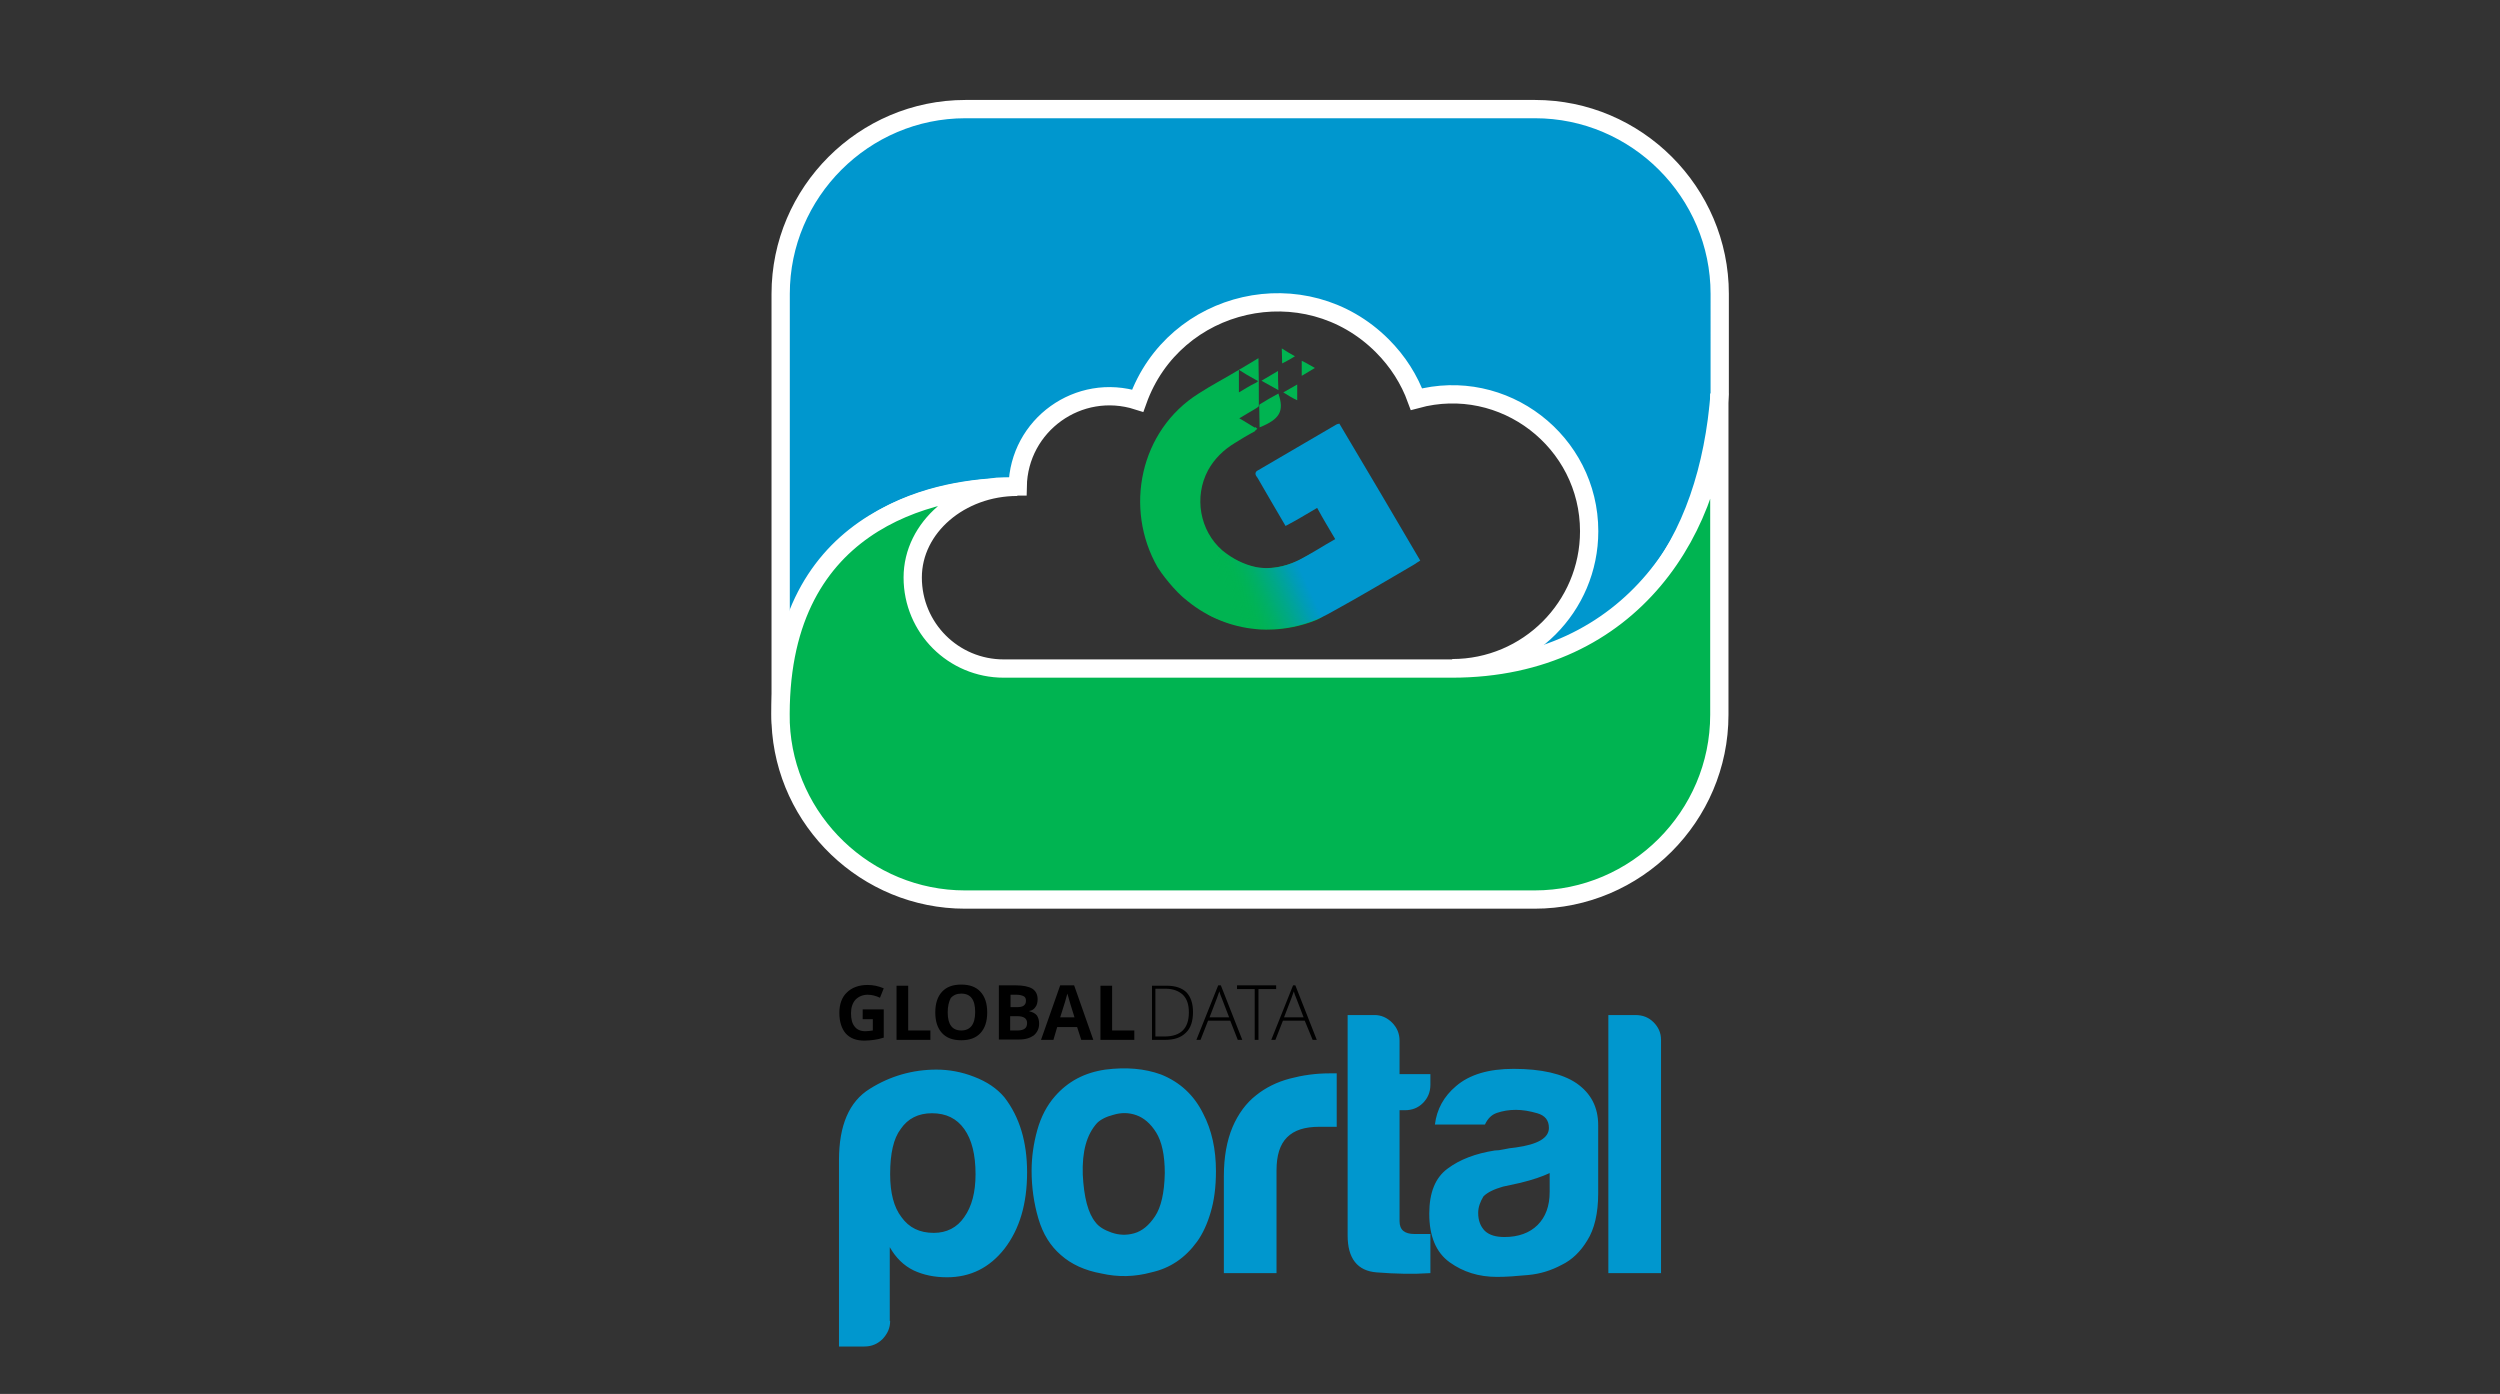
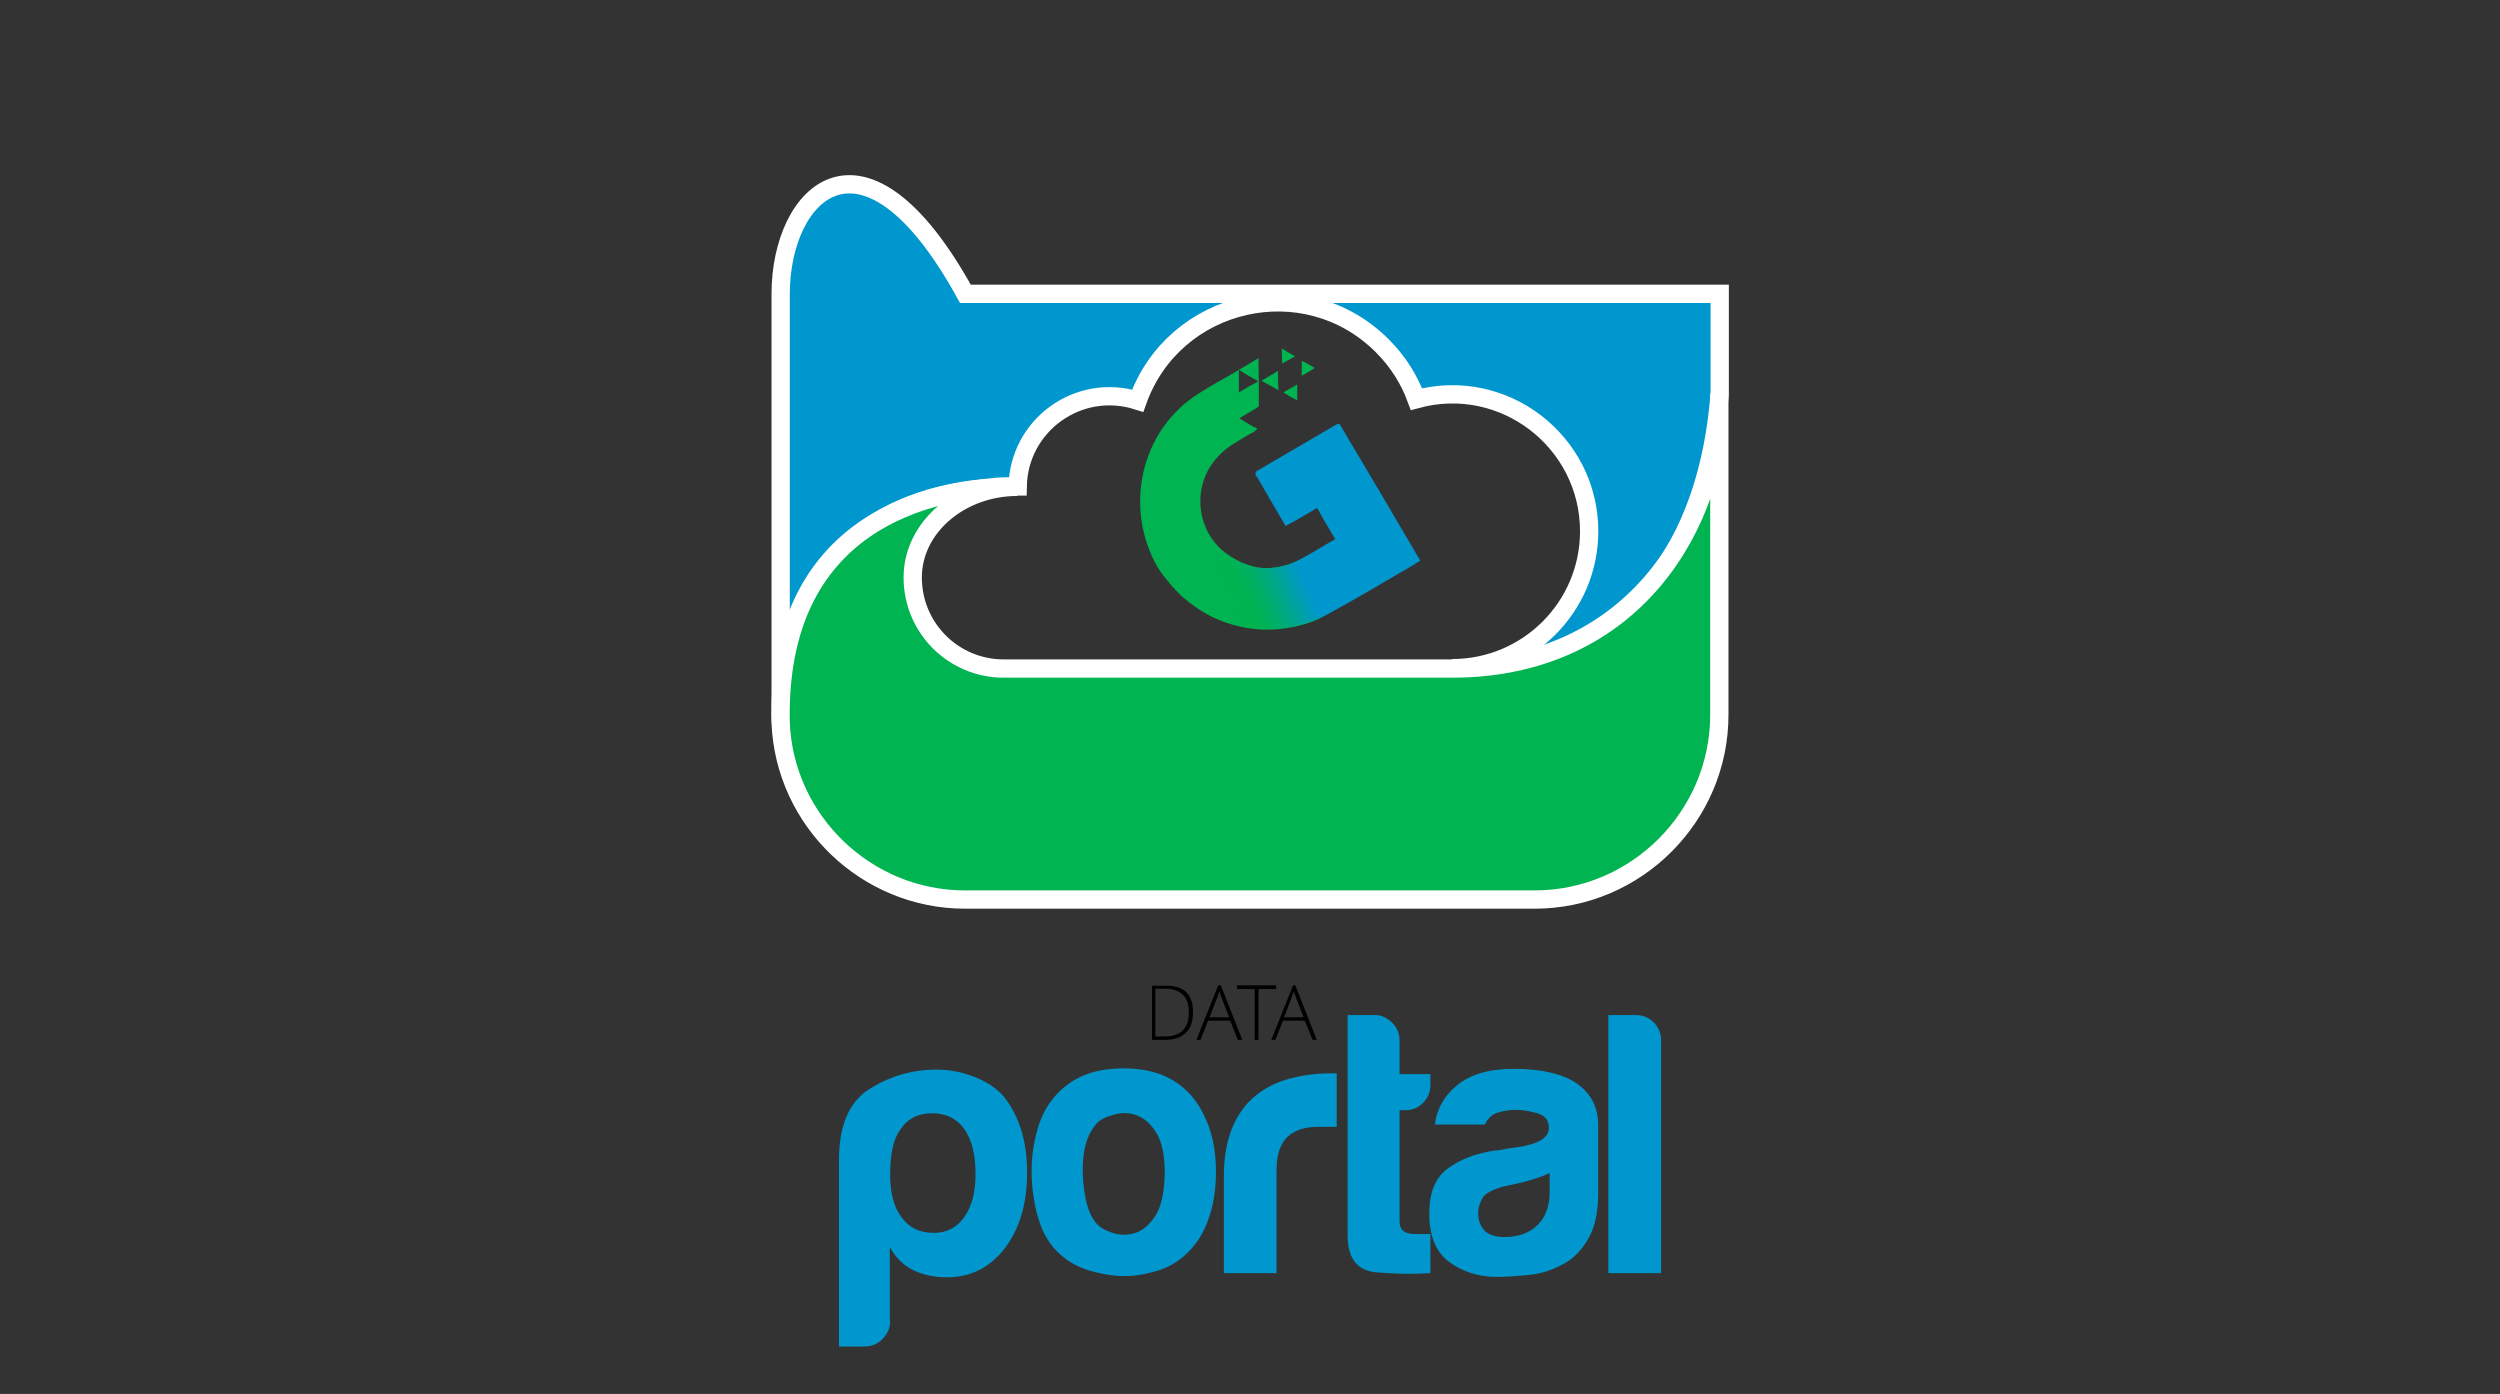
<svg xmlns="http://www.w3.org/2000/svg" version="1.0" id="Layer_1" x="0px" y="0px" viewBox="0 0 664.5 370.5" style="enable-background:new 0 0 664.5 370.5;" xml:space="preserve">
  <rect x="0" y="0" width="664.5" height="370.5" fill="#333333" stroke="none" />
  <style type="text/css">
	.st0{fill:#BEBEC0;}
	.st1{fill-rule:evenodd;clip-rule:evenodd;fill:#BEBEC0;}
	.st2{fill-rule:evenodd;clip-rule:evenodd;fill:#45C2B1;}
	.st3{fill:#FFFFFF;}
	.st4{fill:#0097CE;}
	.st5{fill:#00B451;}
	.st6{fill:#E74C3C;}
	.st7{fill:#606062;}
	.st8{fill-rule:evenodd;clip-rule:evenodd;fill:#0097CE;}
	.st9{fill-rule:evenodd;clip-rule:evenodd;fill:#00B451;}
	.st10{fill:#0097CE;stroke:#FFFFFF;stroke-width:4.859;stroke-miterlimit:10;}
	.st11{fill:#00B451;stroke:#FFFFFF;stroke-width:4.859;stroke-miterlimit:10;}
	.st12{fill-rule:evenodd;clip-rule:evenodd;fill:url(#SVGID_1_);}
	.st13{fill:#2DA9E1;}
	.st14{fill:#848688;}
	.st15{fill-rule:evenodd;clip-rule:evenodd;fill:#381327;}
	.st16{fill-rule:evenodd;clip-rule:evenodd;fill:#016A77;}
</style>
  <g id="Layer_x0020_1_2_">
-     <path class="st10" d="M207.5,78.1V190c0,0.7,0,1.4,0.1,2.2c1.3-49.4,32.3-60.8,55.7-62.6c1.2-0.2,2.4-0.3,3.6-0.3h3.6   c0.3-16.3,16.2-27.8,31.9-22.8c9.7-27.1,44.5-35.1,65-14.6c4.2,4.2,7.2,9,9.1,14.2c23.2-6.3,45.9,11.3,45.9,35.1   c0,20.1-16.3,36.4-36.4,36.4c48.3,0,68.1-33.8,71.1-73.1V78.1c0-27-22.1-49.1-49.1-49.1H256.6C229.6,29,207.5,51.1,207.5,78.1z" />
+     <path class="st10" d="M207.5,78.1V190c0,0.7,0,1.4,0.1,2.2c1.3-49.4,32.3-60.8,55.7-62.6c1.2-0.2,2.4-0.3,3.6-0.3h3.6   c0.3-16.3,16.2-27.8,31.9-22.8c9.7-27.1,44.5-35.1,65-14.6c4.2,4.2,7.2,9,9.1,14.2c23.2-6.3,45.9,11.3,45.9,35.1   c0,20.1-16.3,36.4-36.4,36.4c48.3,0,68.1-33.8,71.1-73.1V78.1H256.6C229.6,29,207.5,51.1,207.5,78.1z" />
    <path class="st11" d="M270.4,129.4c-23.6,0-64.1,9.5-62.9,62.8c1.1,26,22.8,46.9,49,46.9h151.4c27,0,49.1-22.1,49.1-49.1v-85.4   c0,34.7-22.8,73.1-71.1,73.1H266.8c-13.4,0-24.2-10.8-24.2-24.2S255.3,129.4,270.4,129.4z" />
    <g id="_612370328">
      <path class="st9" d="M333.7,150.7c0,0,6.1,1.7,14-3.1c7.8-4.8,10.9,13.7,2.2,17.2c-8.6,3.5-16.2,2.4-16.2,2.4    c-6.4-0.6-12.7-3.1-18-7.4c-3.6-2.7-7.2-7.7-8-9c-9-15.7-4.7-36.4,10.9-46.2c3.4-2.2,6.9-4,10.7-6.3c0,2.1,0,3.9,0,6    c1.5-0.9,2.8-1.7,4.2-2.4c0.3-0.1,0.6-0.3,0.9-0.6c-0.4-0.2-0.4-0.2-0.9-0.5c-1.5-0.8-2.8-1.6-4.2-2.5c1.4-0.8,2.7-1.6,4.2-2.5    c0.4-0.3,0.6-0.3,1-0.6c0.1,4.2,0.1,8.3,0.1,12.6l-0.1,0.3c-0.4,0.3-0.6,0.4-0.9,0.6l0,0l0,0c-1.4,0.8-2.7,1.6-4.2,2.5    c1.5,0.8,2.6,1.6,4.2,2.5v0.9c-1.9,1-3.7,2.1-5.3,3.1c-3,1.8-5.5,4.2-7.2,7.3c-3.8,7.1-2.2,16.1,3.8,21.3    C327.7,148.6,330.6,150,333.7,150.7L333.7,150.7z M333.6,113.5c0.2,0.1,0.3,0.2,0.6,0.5c-0.3,0.2-0.4,0.3-0.6,0.5V113.5    L333.6,113.5z" />
      <linearGradient id="SVGID_1_" gradientUnits="userSpaceOnUse" x1="176090.797" y1="-6569.601" x2="177567.266" y2="-5903.718" gradientTransform="matrix(1.735321e-02 0 0 -1.735321e-02 -2732.591 37.944)">
        <stop offset="0" style="stop-color:#00B451" />
        <stop offset="0.102" style="stop-color:#00B451;stop-opacity:0" />
        <stop offset="0.129" style="stop-color:#00B25B;stop-opacity:4.705880e-02" />
        <stop offset="0.259" style="stop-color:#00A884;stop-opacity:0.255" />
        <stop offset="0.388" style="stop-color:#00A1A4;stop-opacity:0.459" />
        <stop offset="0.522" style="stop-color:#009CBB;stop-opacity:0.655" />
        <stop offset="0.639" style="stop-color:#0098C9;stop-opacity:0.839" />
        <stop offset="0.741" style="stop-color:#0097CE" />
        <stop offset="1" style="stop-color:#0097CE" />
      </linearGradient>
      <path class="st12" d="M377.5,149c-0.7,0.4-1.2,0.8-1.7,1.1c-7.2,4.2-14.4,8.5-21.7,12.5c-6.4,3.7-13.4,5.1-20.5,4.4    c0,0-5.9-0.4-12.4-3.6c-1.2-0.7-1-20.6,3.9-16.9c4.9,3.8,8.5,4.2,8.5,4.2c3.8,0.8,7.7,0.1,11.6-1.8c3.3-1.7,6.3-3.7,9.7-5.6    c-1.7-2.9-3.3-5.5-4.8-8.3c-2.9,1.7-5.5,3.3-8.4,4.8c-2.5-4.3-5-8.5-7.4-12.7c-0.3-0.4-0.6-0.8-0.6-1.2c0-0.3,0.2-0.7,0.7-0.9    c6.9-4,13.8-8.1,20.7-12.1c0.3-0.2,0.6-0.2,0.9-0.3C363.2,124.7,370.3,136.7,377.5,149L377.5,149z" />
      <path class="st9" d="M349.5,97.8c-1.3,0.8-2.2,1.3-3.5,2.1c0-1.3,0-2.5,0-4C347.3,96.5,348.2,97.1,349.5,97.8z" />
      <path class="st9" d="M344.8,102.2c0,1.5,0,2.6,0,4.2c-1.3-0.6-2.4-1.3-3.7-2.1C342.6,103.5,343.5,102.9,344.8,102.2z" />
      <path class="st9" d="M344.2,94.7c-1.3,0.8-2.2,1.3-3.4,1.9c0-1.3-0.1-2.5-0.1-4C341.8,93.3,342.7,93.9,344.2,94.7L344.2,94.7z" />
-       <path class="st9" d="M339.8,104.6c1.6,4.7,0.4,6.8-5,9c0-2-0.1-3.8-0.1-5.8l0.1-0.3C336.6,106.4,338.1,105.5,339.8,104.6z" />
      <path class="st9" d="M339.7,98.6c0,1.7,0,3.3,0.1,5.1c-1.6-0.9-2.9-1.6-4.5-2.5C336.9,100.2,338.1,99.6,339.7,98.6z" />
    </g>
    <g id="_612370400">
-       <path d="M229.2,268.3h5.7v7.5c-0.9,0.3-1.8,0.5-2.6,0.6c-0.8,0.1-1.7,0.2-2.5,0.2c-2.2,0-3.8-0.6-5-1.9c-1.1-1.3-1.7-3.1-1.7-5.5    c0-2.3,0.7-4.2,2-5.4c1.3-1.3,3.2-2,5.5-2c1.5,0,2.9,0.3,4.3,0.9l-1,2.5c-1.1-0.5-2.1-0.8-3.3-0.8c-1.3,0-2.4,0.5-3.2,1.3    c-0.8,0.9-1.2,2.1-1.2,3.6c0,1.6,0.3,2.8,1,3.6c0.6,0.8,1.6,1.2,2.8,1.2c0.7,0,1.3-0.1,2-0.2v-3h-2.7V268.3L229.2,268.3z     M238.3,276.4v-14.4h3.1v11.9h5.9v2.5H238.3L238.3,276.4z M262.4,269.1c0,2.4-0.6,4.2-1.8,5.5c-1.2,1.3-2.9,1.9-5.1,1.9    c-2.2,0-3.9-0.6-5.1-1.9c-1.2-1.3-1.8-3.1-1.8-5.5c0-2.4,0.6-4.2,1.8-5.5c1.2-1.3,2.9-1.9,5.1-1.9c2.2,0,3.9,0.6,5.1,1.9    C261.8,264.9,262.4,266.7,262.4,269.1L262.4,269.1z M251.9,269.1c0,1.6,0.3,2.8,0.9,3.6c0.6,0.8,1.5,1.2,2.7,1.2    c2.4,0,3.7-1.6,3.7-4.9s-1.2-4.9-3.7-4.9c-1.2,0-2.1,0.4-2.8,1.2C252.2,266.3,251.9,267.5,251.9,269.1z M265.4,261.9h4.5    c2,0,3.5,0.3,4.5,0.9c0.9,0.6,1.4,1.5,1.4,2.8c0,0.9-0.2,1.6-0.6,2.1c-0.4,0.6-0.9,0.9-1.6,1v0.1c0.9,0.2,1.6,0.6,2,1.1    c0.4,0.6,0.6,1.3,0.6,2.2c0,1.3-0.5,2.3-1.4,3.1c-1,0.7-2.2,1.1-3.9,1.1h-5.4V261.9L265.4,261.9z M268.5,267.7h1.8    c0.8,0,1.4-0.1,1.8-0.4c0.4-0.3,0.6-0.7,0.6-1.3c0-0.6-0.2-1-0.6-1.2c-0.4-0.2-1-0.4-1.9-0.4h-1.6V267.7z M268.5,270.1v3.8h2    c0.9,0,1.5-0.2,1.9-0.5s0.6-0.8,0.6-1.5c0-1.2-0.9-1.8-2.6-1.8H268.5L268.5,270.1z M287.4,276.4l-1.1-3.4h-5.3l-1,3.4h-3.3    l5.1-14.5h3.7l5.1,14.5H287.4z M285.6,270.4c-1-3.1-1.5-4.9-1.6-5.3c-0.1-0.4-0.2-0.7-0.3-1c-0.2,0.9-0.8,2.9-1.9,6.3H285.6    L285.6,270.4z M292.5,276.4v-14.4h3.1v11.9h5.9v2.5H292.5z" />
      <path d="M317.1,269c0,2.4-0.6,4.3-1.9,5.5c-1.3,1.3-3.1,1.9-5.6,1.9h-3.4v-14.4h3.9c2.3,0,4.1,0.6,5.3,1.8    C316.5,265,317.1,266.7,317.1,269L317.1,269z M316,269.1c0-2.1-0.5-3.6-1.6-4.7c-1.1-1-2.6-1.6-4.6-1.6h-2.7v12.7h2.4    C313.9,275.5,316,273.3,316,269.1L316,269.1z M327,271.3h-5.9l-2,5.1H318l5.8-14.5h0.7l5.7,14.5H329L327,271.3L327,271.3z     M321.5,270.4h5.2l-2-5.2c-0.2-0.4-0.4-1-0.6-1.7c-0.2,0.6-0.4,1.2-0.6,1.7L321.5,270.4z M334.5,276.4h-1v-13.5h-4.7v-1h10.4v1    h-4.7V276.4z M346.8,271.3H341l-2,5.1h-1.1l5.8-14.5h0.6l5.7,14.5h-1.1L346.8,271.3L346.8,271.3z M341.3,270.4h5.2l-2-5.2    c-0.2-0.4-0.4-1-0.6-1.7c-0.2,0.6-0.4,1.2-0.6,1.7L341.3,270.4z" />
    </g>
    <path class="st4" d="M236.6,351.1c0,1.9-0.7,3.4-2,4.8c-1.3,1.3-2.9,2-4.8,2h-6.8v-49.5c0-9.3,2.7-15.6,8.2-19   c5.4-3.4,11.4-5.1,17.7-5.1c3.3,0,6.7,0.6,10,1.9c3.4,1.3,6.1,3.1,8.1,5.5c4,5.2,6,11.8,6,19.9c0,8.4-2,15.1-6,20.3   c-4,5.1-9.1,7.6-15.3,7.6c-3.3,0-6.2-0.6-8.8-1.8c-2.7-1.3-4.8-3.4-6.4-6.2V351.1z M259.3,312.1c0-5.2-1-9.2-3-12   c-2-2.8-4.8-4.2-8.6-4.2c-3.6,0-6.4,1.4-8.3,4.2c-1.9,2.5-2.8,6.5-2.8,12c0,5,1,8.8,3,11.4c2,2.8,4.8,4.2,8.6,4.2   c3.4,0,6.2-1.4,8.1-4.2C258.3,320.7,259.3,316.9,259.3,312.1z M282,333.6c-2.8-2.4-4.8-5.6-6-9.7c-1.2-4.1-1.8-8.3-1.8-12.7   c0-3.6,0.5-7.2,1.5-10.8c1-3.6,2.6-6.6,4.7-9c3.5-4,7.9-6.3,13.4-7.1c5.5-0.7,10.4-0.3,14.8,1.3c5,2,8.8,5.5,11.2,10.4   c2.3,4.4,3.4,9.5,3.4,15.3c0,4.3-0.5,7.9-1.4,10.9c-0.9,3.1-2.1,5.7-3.6,7.8c-3.2,4.4-7.2,7.1-12.2,8.2c-4.4,1.2-8.8,1.3-13.2,0.3   C288.3,337.7,284.7,336,282,333.6z M291.6,298.5c-2.8,3.1-4,7.6-3.8,13.7c0.3,6,1.4,10.3,3.4,12.7c0.8,1.1,2.2,2,4.2,2.7   c2,0.7,4,0.8,6.1,0.2c2.1-0.6,3.9-2.1,5.5-4.5c1.6-2.4,2.5-6.2,2.6-11.5c0-4.8-0.8-8.4-2.3-10.8c-1.5-2.4-3.3-3.9-5.3-4.6   c-2-0.7-4-0.7-6-0.1C294,296.8,292.5,297.6,291.6,298.5z M325.3,338.4v-25.7c0-5.2,0.8-9.5,2.3-13.1c1.5-3.5,3.6-6.4,6.3-8.5   c2.5-2,5.5-3.5,8.9-4.4c3.4-0.9,6.9-1.4,10.5-1.4c0.3,0,0.6,0,1,0c0.4,0,0.7,0,1,0v14.2h-4.6c-3.9,0-6.7,0.9-8.6,2.8   c-1.9,1.9-2.8,4.8-2.8,8.8v27.3H325.3z M380.1,338.4c-4.4,0.3-9.1,0.2-14.2-0.2c-5.1-0.4-7.7-3.7-7.7-9.8v-58.6h7.2   c1.7,0,3.3,0.7,4.6,2c1.3,1.3,2,2.9,2,4.8v8.9h8.2v2.8c0,2-0.7,3.6-2,4.9c-1.3,1.3-2.9,1.9-4.8,1.9h-1.4v29.5c0,2.3,1.3,3.4,4,3.4   h4.2V338.4z M411.9,311.8c-1.9,0.9-4.5,1.8-7.8,2.6c-3.1,0.7-4.6,1-4.6,1c-2.4,0.7-4.1,1.5-5.2,2.6c-0.9,1.5-1.4,2.9-1.4,4.4   c0,2,0.6,3.6,1.8,4.8c1.2,1.1,2.9,1.6,5.2,1.6c3.7,0,6.7-1.1,8.8-3.2c2.1-2.1,3.2-5,3.2-8.8V311.8z M415.1,336.2   c-2.8,1.5-5.7,2.4-8.9,2.7c-3.1,0.3-5.9,0.5-8.3,0.5c-4.8,0-9-1.3-12.6-3.9c-3.6-2.6-5.4-6.9-5.4-12.9c0-5.6,1.6-9.6,4.9-12   c3.2-2.4,7.4-4,12.5-4.8c0.7,0,1.5-0.1,2.4-0.3c0.9-0.2,2-0.4,3.2-0.5c5.8-0.8,8.8-2.5,8.8-5.2c0-2-1-3.3-3.1-3.9   c-2.1-0.6-3.9-0.9-5.7-0.9c-1.9,0-3.5,0.3-5,0.8c-1.5,0.5-2.5,1.6-3.2,3.1h-13.3c0.5-4.1,2.4-7.5,5.6-10.2   c3.6-3.1,8.7-4.6,15.3-4.6c7.4,0,13,1.3,16.7,3.8c3.9,2.7,5.8,6.4,5.8,11.2v18.1c0,5.3-1,9.5-2.9,12.5   C420.1,332.7,417.8,334.9,415.1,336.2z M427.5,269.8h7.2c1.9,0,3.5,0.6,4.8,1.9c1.3,1.3,2,2.8,2,4.7v62h-14V269.8z" />
  </g>
</svg>